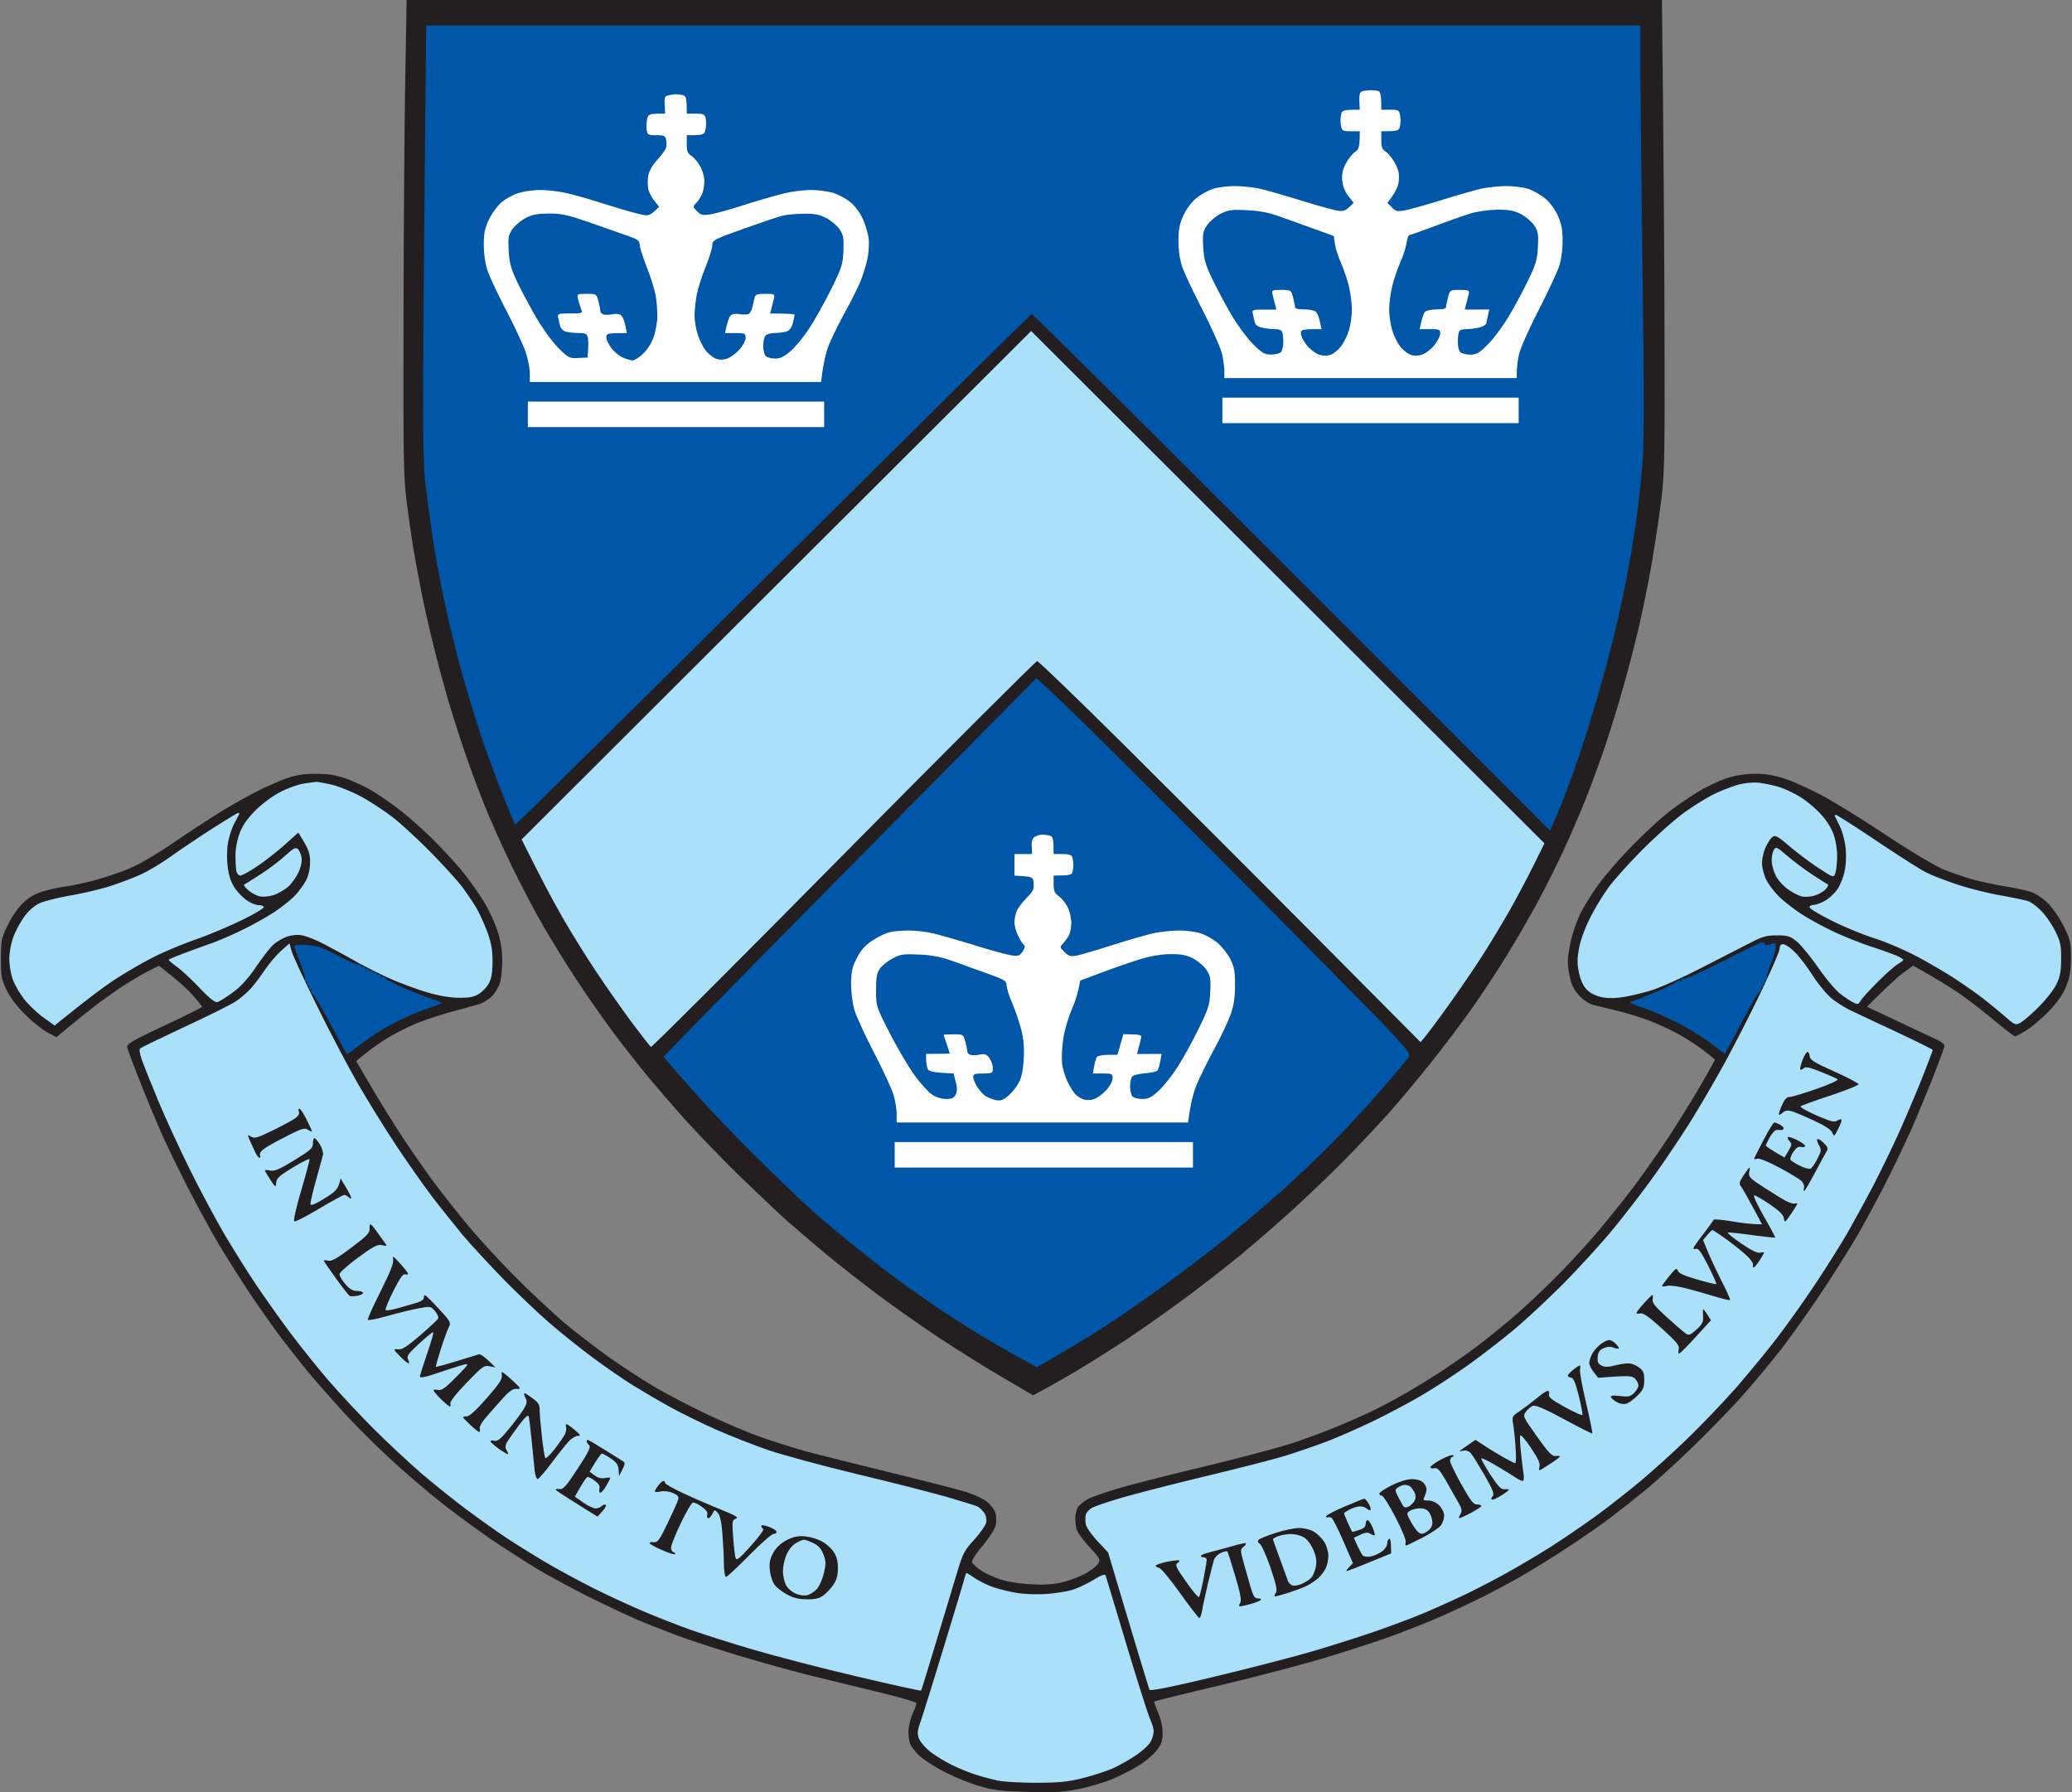
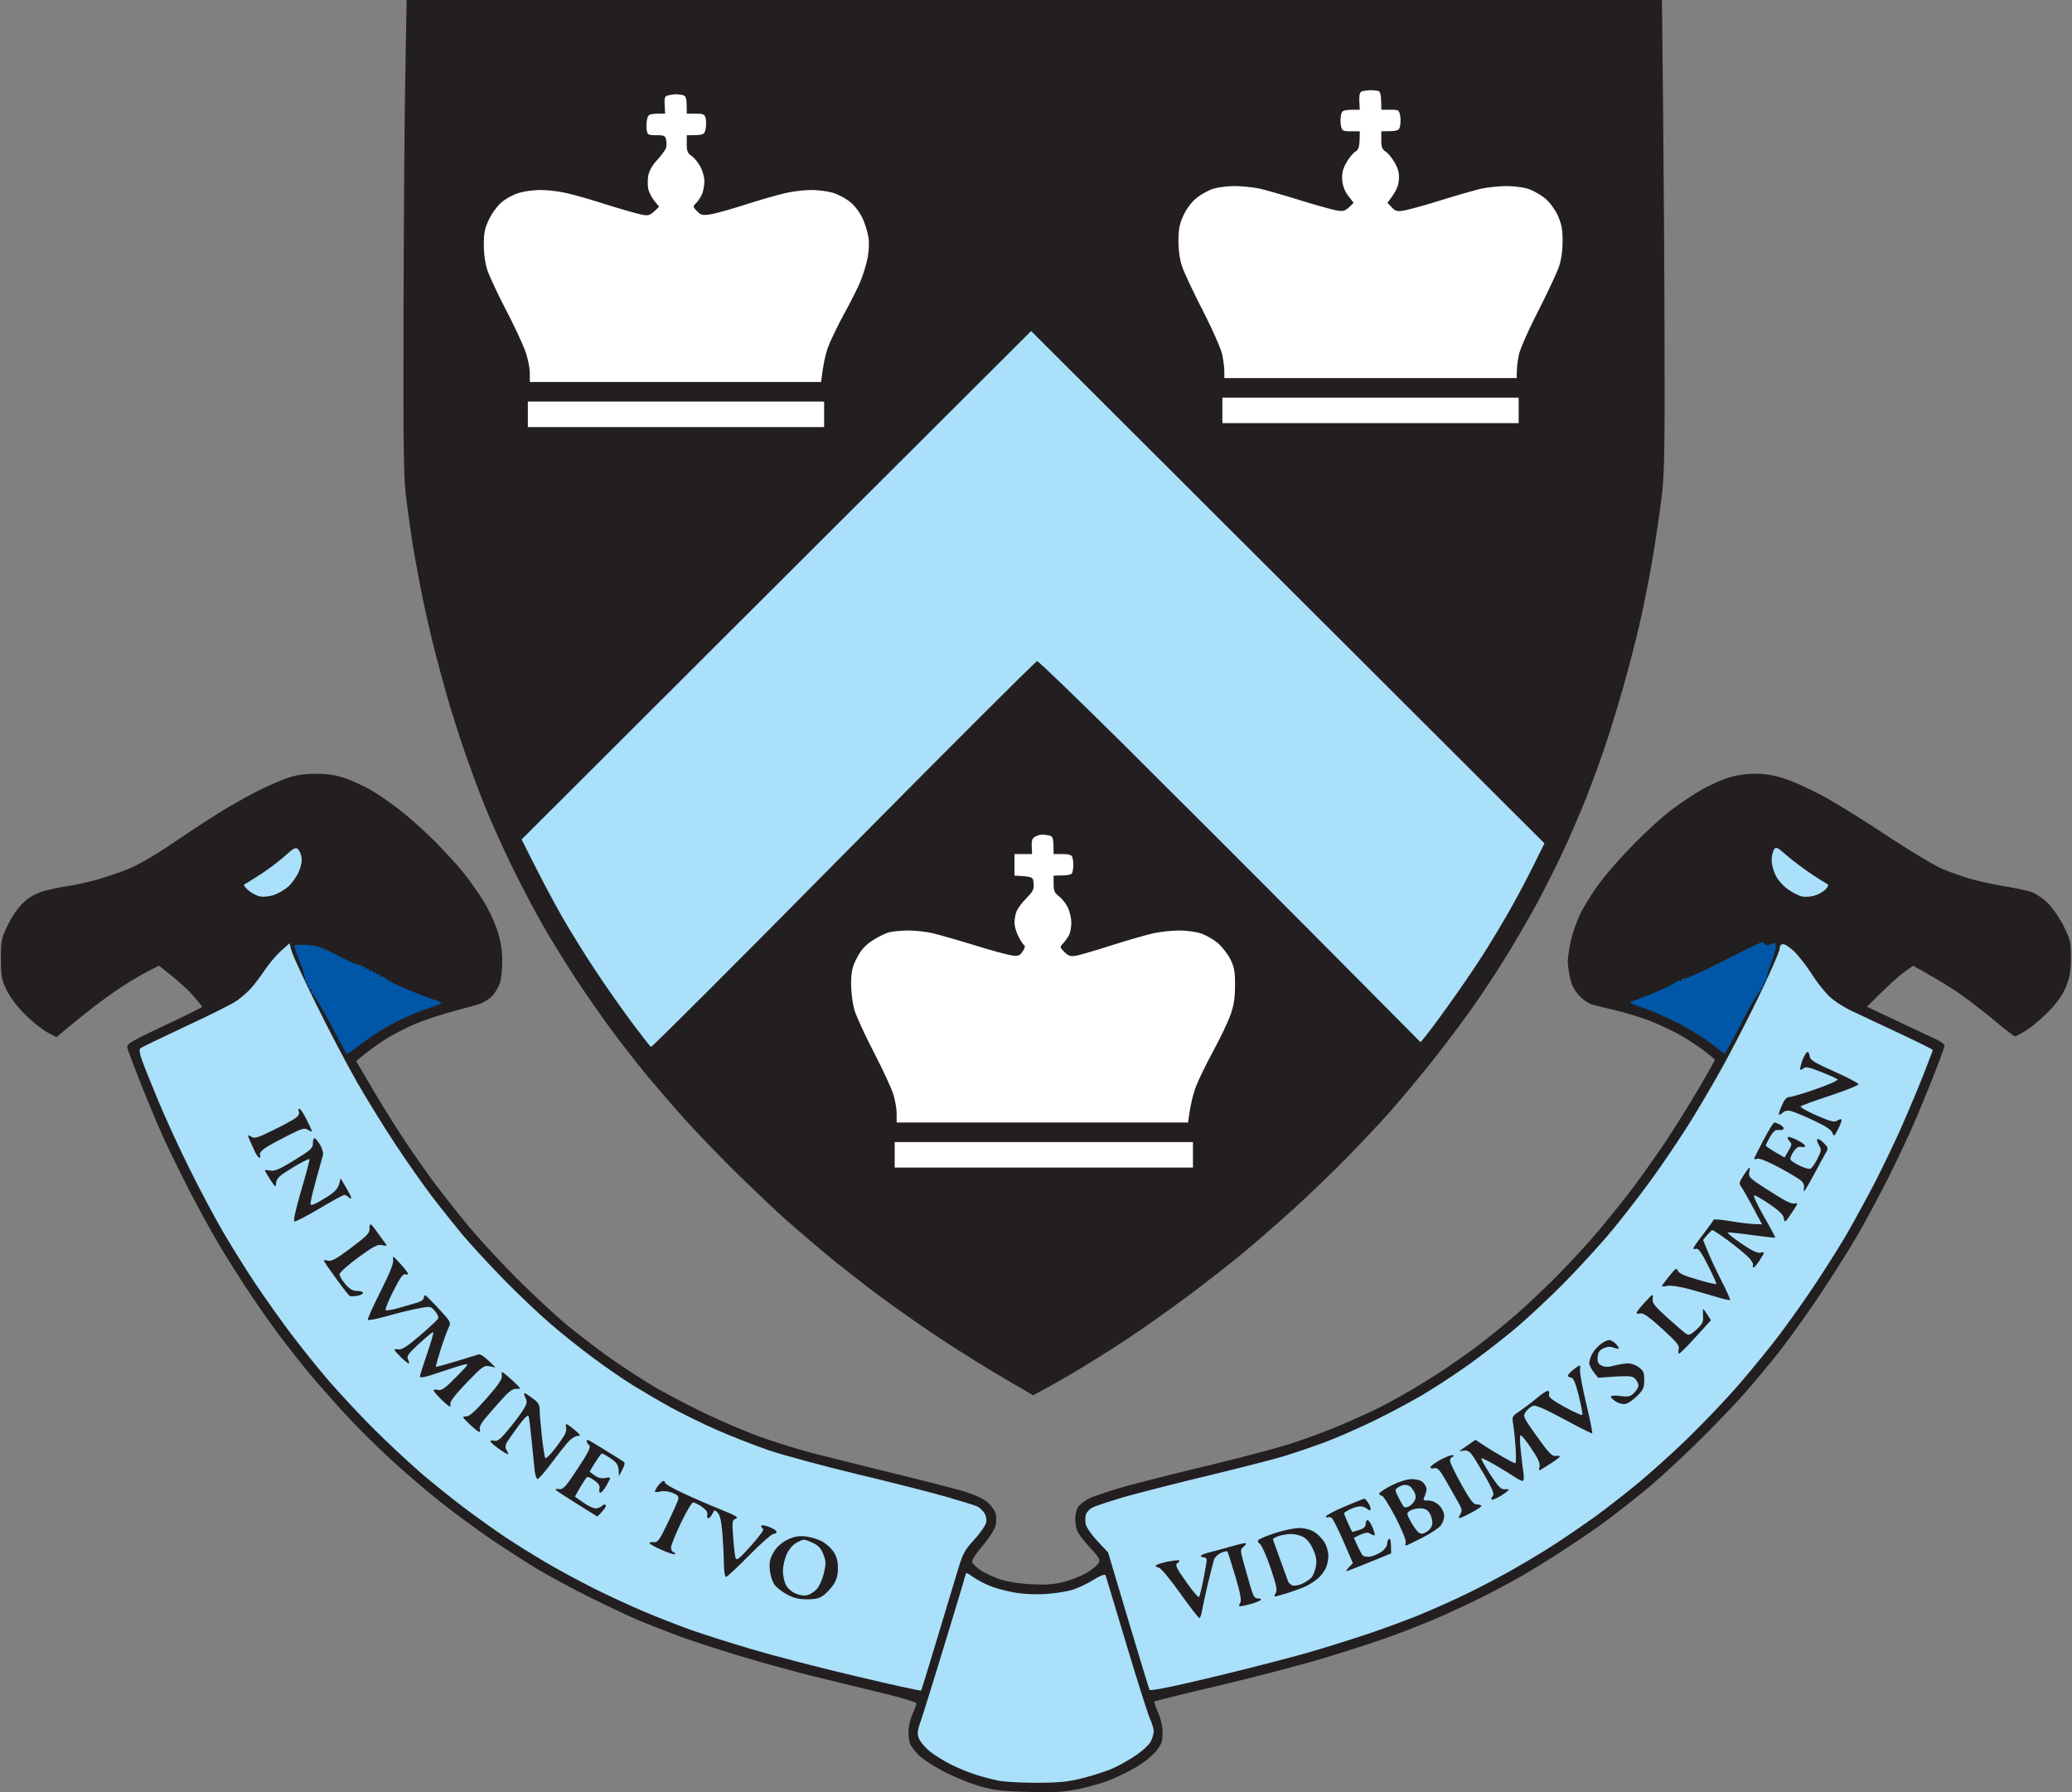
<svg xmlns="http://www.w3.org/2000/svg" width="200" height="173">
  <rect width="100%" height="100%" fill="#808080" stroke="none" />
  <path fill="#231f20" d="M39.12 7.42c-.08 4.08-.15 14.4-.17 22.93-.03 13.94 0 15.77.31 18.15.19 1.45.47 3.41.62 4.35.16.93.5 2.8.77 4.15.26 1.36.78 3.65 1.14 5.11.36 1.46.99 3.8 1.39 5.2.41 1.4 1.14 3.7 1.62 5.1.48 1.41 1.34 3.75 1.92 5.2.58 1.46 1.8 4.18 2.71 6.05.92 1.88 2.28 4.47 3.04 5.77.75 1.3 2.17 3.6 3.16 5.11.99 1.5 2.53 3.72 3.42 4.91.89 1.2 2.35 3.07 3.24 4.16.9 1.09 2.62 3.09 3.83 4.44 1.22 1.36 3.56 3.78 5.21 5.4 1.66 1.61 3.73 3.57 4.62 4.36.88.78 2.59 2.24 3.78 3.23 1.2 1 3.46 2.77 5.02 3.94 1.57 1.17 4.29 3.08 6.06 4.25 1.78 1.17 4.5 2.87 6.07 3.78l2.84 1.66c1.46-.77 2.91-1.6 4.16-2.34 1.25-.74 3.47-2.14 4.93-3.1 1.46-.97 4.01-2.77 5.68-4.01 1.67-1.24 4.09-3.13 5.4-4.21 1.3-1.08 3.56-3.04 5.02-4.37 1.45-1.32 3.76-3.54 5.12-4.93 1.36-1.39 3.22-3.37 4.14-4.41.92-1.04 2.63-3.08 3.8-4.54s2.94-3.8 3.94-5.2c1-1.4 2.58-3.79 3.5-5.29.93-1.51 2.28-3.85 3.01-5.2s1.84-3.57 2.47-4.92c.63-1.35 1.62-3.65 2.2-5.1.58-1.46 1.43-3.8 1.9-5.2.47-1.41 1.24-3.92 1.71-5.58.47-1.66 1.17-4.34 1.54-5.96.37-1.61.93-4.37 1.23-6.14.3-1.77.7-4.45.89-5.96.3-2.41.34-4.2.31-15.03-.01-6.76-.08-16.99-.14-22.73L160.42 0H39.25l-.13 7.42z" />
-   <path fill="#0057a8" d="M41 16.59c-.08 7.77-.15 17.24-.16 21.04-.02 4.57.06 7.63.22 9.07.14 1.2.46 3.58.72 5.29.26 1.72.81 4.66 1.22 6.53.41 1.87 1.13 4.8 1.61 6.52.48 1.72 1.32 4.48 1.88 6.15.56 1.66 1.5 4.21 2.09 5.67.58 1.45 1.1 2.69 1.14 2.74.04.05 11.24-11.01 24.89-24.58C88.27 41.45 99.5 30.32 99.58 30.3c.07-.03 11.36 11.18 25.09 24.91l24.95 24.96c.62-1.4.96-2.23 1.17-2.75.21-.52.72-1.88 1.13-3.02.41-1.14 1.18-3.48 1.7-5.2.53-1.72 1.33-4.57 1.79-6.33.46-1.77 1.13-4.71 1.49-6.53.36-1.82.82-4.54 1.03-6.05.21-1.5.48-3.97.6-5.48.17-2.07.17-6.76.01-19.19-.11-9.05-.21-17.96-.21-19.81V2.46H41.14L41 16.59z" />
  <path fill="#fff" d="M131.45 8.82c-.19.07-.26.35-.24.93l.04.84c-1.63 0-1.71.04-1.81.52-.06.28-.06.75 0 1.04.1.47.18.52.96.52h.85c0 1.52-.09 1.76-.43 1.97-.23.15-.63.64-.88 1.09-.34.62-.43 1.02-.38 1.68.05.56.26 1.08.59 1.51l.51.65c-.77.81-.95.86-1.59.75-.41-.07-1.99-.5-3.5-.97s-3.26-.97-3.88-1.12c-.63-.14-1.74-.26-2.47-.27-.73 0-1.71.12-2.17.28-.47.16-1.2.57-1.61.92-.45.36-.95 1.06-1.22 1.65-.36.79-.47 1.35-.47 2.45 0 .88.13 1.81.35 2.45.19.58 1.09 2.49 2 4.26.9 1.77 1.74 3.66 1.86 4.2.12.55.22 1.29.22 1.66v.66h28.22c0-1.03.1-1.77.23-2.32.12-.54.96-2.43 1.87-4.2.9-1.77 1.79-3.68 1.99-4.26.21-.64.34-1.57.34-2.45 0-1.1-.11-1.66-.46-2.45-.27-.59-.78-1.29-1.22-1.65-.42-.35-1.14-.76-1.61-.92-.47-.16-1.45-.28-2.18-.28-.73.01-1.84.13-2.46.27-.63.15-2.37.65-3.88 1.12-1.52.47-3.09.9-3.51.97-.64.11-.82.06-1.17-.31l-.42-.44c.85-1.08 1.05-1.6 1.1-2.16.06-.66-.04-1.06-.38-1.68-.25-.45-.65-.94-.88-1.09-.34-.21-.43-.45-.43-1.12v-.85c1.63 0 1.72-.05 1.81-.52.06-.29.06-.76 0-1.04-.09-.48-.18-.52-.95-.52h-.86c0-1.44-.08-1.73-.28-1.8-.16-.05-.52-.09-.81-.08-.28.01-.64.06-.79.11zm-66.96.39c-.32.07-.37.22-.33.92l.04.84c-1.52-.01-1.62.04-1.73.51-.07.29-.09.76-.05 1.05.07.47.15.52.93.52.76 0 .87.05.95.47.05.26.04.62-.03.8-.07.18-.45.69-.85 1.14-.46.5-.77 1.06-.85 1.51-.06.39-.06.96.01 1.28.07.31.33.82.58 1.13l.46.57c-.94.93-.96.94-2.03.68-.59-.14-2.14-.6-3.45-1.01-1.3-.42-2.92-.87-3.59-1.01-.68-.15-1.75-.27-2.37-.27-.63 0-1.56.12-2.09.28-.52.15-1.27.56-1.67.9-.4.34-.95 1.08-1.22 1.66-.4.83-.5 1.32-.5 2.45 0 .87.14 1.83.35 2.46.19.57 1.01 2.32 1.82 3.88s1.65 3.37 1.87 4.02c.22.65.4 1.56.4 2.03v.85h28.12c.19-1.69.43-2.69.65-3.31.22-.62.94-2.11 1.59-3.31.66-1.19 1.38-2.64 1.6-3.21.23-.57.51-1.51.63-2.08.12-.57.17-1.43.12-1.89-.05-.47-.3-1.32-.54-1.88-.27-.61-.75-1.28-1.21-1.66-.41-.35-1.18-.76-1.7-.92-.52-.15-1.46-.27-2.09-.27-.62 0-1.69.12-2.36.27-.68.14-2.43.64-3.89 1.1-1.45.47-3.03.91-3.5.98-.74.11-.91.07-1.28-.31-.42-.43-.42-.44-.06-.81.2-.21.46-.61.57-.9.11-.29.2-.84.2-1.23-.01-.39-.2-1.03-.43-1.43-.23-.4-.61-.84-.85-.99-.33-.22-.42-.45-.42-1.12v-.85c1.66 0 1.71-.03 1.82-.62.06-.34.06-.8 0-1.04-.1-.36-.25-.42-.97-.42h-.85c0-1.58-.06-1.72-.43-1.8a3.2 3.2 0 0 0-.71-.07c-.15.01-.45.06-.66.11z" />
-   <path fill="#0057a8" d="M117.8 20.64c-.46.24-1.05.74-1.29 1.1-.39.58-.44.84-.37 2.08.06 1.2.2 1.69.88 3.12.45.94 1.29 2.51 1.87 3.5.59.99 1.52 2.24 2.07 2.79.86.85 1.12.99 1.73.99.4 0 .82-.1.95-.23s.23-.56.23-.95c0-.39-.05-.84-.1-.99-.06-.18-.33-.29-.71-.28-.34 0-.9-.07-1.24-.15-.47-.1-.66-.27-.73-.61-.06-.26-.14-.62-.18-.81-.07-.28.08-.33 1.11-.32h1.18c-.21-.81-.32-1.24-.37-1.47-.1-.4-.04-.43.84-.43.94 0 .95.01 1.14.71.1.39.19.82.19.95 0 .15.3.23.9.22.5 0 1 .11 1.13.24.13.14.3.57.38.96l.15.71c-1.9-.01-1.99.03-1.99.42 0 .23.25.74.57 1.13.31.39.84.8 1.18.91.42.13.78.13 1.14 0 .28-.11.73-.47.99-.81.26-.34.6-1.04.76-1.56.16-.52.29-1.41.28-1.99 0-.57-.13-1.57-.28-2.22-.16-.65-.5-1.67-.77-2.27-.27-.6-.53-1.42-.59-1.84l-.1-.76c-2.69-.97-4.19-1.52-5.08-1.83-1.2-.44-2.03-.6-3.31-.66-1.51-.08-1.8-.03-2.56.35zm24.15-.04c-.62.19-2.18.74-3.46 1.22-1.27.48-2.38.87-2.46.87-.08-.01-.2.36-.27.8-.07.44-.35 1.29-.62 1.89-.26.6-.61 1.62-.76 2.27-.16.65-.29 1.65-.29 2.22 0 .58.13 1.47.29 1.99.15.52.5 1.22.76 1.56.25.34.7.7.99.81.35.13.71.13 1.13 0 .34-.11.88-.52 1.19-.91.31-.39.57-.9.57-1.13 0-.39-.09-.43-1-.42h-.99c.22-1.1.39-1.53.52-1.67.13-.13.63-.24 1.13-.24.6.01.9-.07.9-.22 0-.13.09-.56.19-.95.19-.7.2-.71 1.14-.71.88 0 .94.03.85.43-.06.23-.16.66-.24.95l-.14.52 2.37-.01c-.17.81-.26 1.17-.29 1.33-.04.15-.35.35-.7.42-.34.08-.9.15-1.24.15-.38-.01-.65.1-.71.28-.05.15-.09.6-.09.99-.01.39.1.82.23.95.14.13.57.24.97.24.61-.01.86-.15 1.71-1 .55-.55 1.48-1.8 2.06-2.79.58-.99 1.43-2.56 1.87-3.5.69-1.43.83-1.92.89-3.12.06-1.24.02-1.5-.37-2.08-.25-.36-.83-.85-1.3-1.09-.67-.33-1.15-.42-2.27-.41-.78.01-1.93.17-2.56.36zm-91.19.43c-.47.24-1.05.73-1.3 1.09-.39.59-.43.83-.36 2.08.06 1.16.22 1.72.83 3.03.42.88 1.26 2.45 1.87 3.49.61 1.04 1.56 2.34 2.12 2.89.95.94 1.05.99 1.9.94l.9-.04c.09-1.18.07-1.71.02-1.94-.09-.36-.24-.43-.92-.43-.44 0-1-.07-1.24-.14-.26-.08-.48-.34-.54-.61-.05-.26-.13-.63-.18-.81-.06-.29.08-.33 1.16-.33 1.2 0 1.23-.01 1.07-.42-.09-.24-.22-.66-.29-.95-.12-.51-.11-.52.83-.52.93 0 .95.01 1.13.71.11.39.19.82.19.95s.13.27.29.33c.15.05.56.04.9-.02.4-.08.69-.03.85.14.13.14.3.57.38.97l.14.71c-1.9-.01-1.99.03-1.98.42 0 .23.24.72.52 1.07.28.36.79.76 1.13.9.34.14.74.25.9.25.16 0 .59-.28.96-.62.4-.35.83-1.02 1.04-1.6.2-.55.37-1.48.37-2.08 0-.6-.08-1.51-.17-2.03-.1-.52-.48-1.74-.86-2.7-.37-.96-.68-1.94-.68-2.17.01-.36-.2-.5-1.18-.84-.65-.23-2.29-.81-3.65-1.28-2.07-.72-2.68-.86-3.88-.86-1.1 0-1.61.09-2.27.42zm24.81-.22c-.37.08-2.05.65-3.74 1.25-2.96 1.06-3.07 1.12-3.08 1.62 0 .29-.29 1.22-.64 2.08-.36.86-.74 2.07-.86 2.7-.11.62-.21 1.51-.21 1.98s.13 1.28.29 1.8c.16.52.5 1.22.76 1.56.26.33.7.7.99.81.35.13.71.13 1.09.01.31-.1.85-.49 1.18-.86.35-.38.62-.88.62-1.15 0-.44-.06-.47-.99-.46h-1c.23-1.11.4-1.54.53-1.68.15-.17.45-.22.89-.15.37.06.76.05.88-.03.11-.07.25-.3.31-.51.06-.21.15-.61.21-.9.11-.48.18-.52 1.06-.52.89 0 .94.03.85.43-.05.23-.16.66-.24.95l-.13.52c1.83-.01 2.36.06 2.36.13 0 .08-.08.44-.18.81-.11.43-.32.71-.61.8-.24.07-.74.14-1.11.14-.37 0-.77.11-.9.24s-.23.58-.23.99c0 .42.11.87.24 1s.54.24.9.24c.5 0 .87-.18 1.49-.71.46-.4 1.26-1.36 1.77-2.14.52-.78 1.47-2.47 2.11-3.75 1.07-2.16 1.17-2.46 1.23-3.78.05-1.26.01-1.53-.38-2.11-.25-.36-.83-.85-1.3-1.09-.66-.33-1.14-.42-2.17-.4-.73.01-1.63.09-1.99.18z" />
  <path fill="#aae0fa" d="M74.94 56.48 50.35 81.02c1.89 3.81 3.1 6.06 3.91 7.47.8 1.4 2.25 3.74 3.22 5.19.96 1.46 2.53 3.69 3.48 4.97.95 1.27 1.79 2.35 1.87 2.4.08.05 8.45-8.31 18.59-18.58 10.15-10.26 18.56-18.66 18.69-18.66.13 0 3.88 3.62 8.35 8.05 4.46 4.43 12.74 12.7 18.39 18.39l10.27 10.34c.58-.66 1.64-2.09 2.72-3.6 1.08-1.5 2.56-3.67 3.29-4.82.73-1.14 1.88-3.06 2.56-4.25.68-1.2 1.72-3.15 2.31-4.35l1.08-2.17-49.55-49.45-24.59 24.53z" />
  <path fill="#fff" d="M117.99 39.61v1.23h28.6v-2.46h-28.6v1.23zm-67.04.38v1.23h28.6v-2.46h-28.6v1.23z" />
-   <path fill="#0057a8" d="M83.97 81.72C75.13 90.67 67.03 98.89 65.98 100l-1.93 2c3.1 3.67 6.05 6.78 8.56 9.28 2.51 2.5 5.46 5.32 6.56 6.25a143.344 143.344 0 0 0 8.24 6.53c.93.67 2.51 1.77 3.5 2.43.99.66 2.74 1.77 3.88 2.46 1.15.69 2.81 1.65 3.69 2.13l1.61.88c3.38-1.93 5.68-3.36 7.3-4.43 1.61-1.07 4.34-2.98 6.06-4.26 1.72-1.28 4.02-3.05 5.11-3.94 1.09-.88 3.27-2.73 4.83-4.1 1.56-1.37 4.07-3.76 5.57-5.31 1.5-1.54 3.63-3.86 4.73-5.15 1.11-1.29 2.12-2.5 2.25-2.69.21-.32.06-.56-1.36-2.11-.87-.96-7.89-8.09-15.59-15.83-7.71-7.75-15.12-15.12-16.48-16.39l-2.47-2.3-16.07 16.27z" />
  <path fill="#231f20" d="M27.65 75.13c-.68.24-1.91.78-2.74 1.2-.84.42-2.33 1.25-3.32 1.85-.99.6-3.12 1.98-4.73 3.08-1.89 1.28-3.52 2.23-4.55 2.64-.88.36-2.38.85-3.31 1.1-.94.24-2.13.49-2.66.56-.52.07-1.45.26-2.07.44-.76.21-1.39.55-1.96 1.07-.52.47-1.09 1.28-1.53 2.16-.65 1.34-.69 1.51-.69 3.31 0 1.72.06 2.01.56 3.04.34.7 1.02 1.6 1.8 2.36.68.67 1.64 1.44 2.12 1.7l.88.47c1.13-.96 2.23-1.85 3.17-2.59.93-.74 2.38-1.79 3.22-2.33.83-.54 1.96-1.21 2.51-1.48l.99-.5c1.81 1.39 2.75 2.27 3.26 2.84.5.57.91 1.08.91 1.13 0 .05-1.65.87-3.65 1.81-3.06 1.44-3.63 1.77-3.58 2.08.03.2.6 1.73 1.26 3.39.66 1.67 1.64 4.01 2.17 5.2.54 1.2 1.73 3.62 2.64 5.39.92 1.77 2.21 4.11 2.86 5.2.66 1.09 1.89 3.05 2.75 4.35.86 1.3 2.26 3.3 3.12 4.44.87 1.14 2.14 2.76 2.84 3.59.7.84 2.16 2.49 3.25 3.69 1.09 1.2 3.09 3.19 4.44 4.43 1.34 1.25 3.55 3.14 4.91 4.22 1.35 1.07 3.57 2.7 4.92 3.62 1.36.92 3.36 2.2 4.45 2.86 1.1.66 3.4 1.9 5.12 2.76 1.72.85 3.89 1.87 4.83 2.26.93.38 2.6 1.03 3.69 1.44 1.09.41 3.82 1.3 6.06 1.97 2.24.67 5.44 1.55 7.1 1.95 1.67.41 4.55 1.11 6.4 1.56 1.85.45 3.37.9 3.37 1.01 0 .1-.17.57-.38 1.04-.21.47-.38 1.21-.39 1.65 0 .44.07 1 .16 1.23.1.23.47.72.84 1.09.37.36 1.43 1.06 2.35 1.54.92.49 2.44 1.12 3.37 1.4 1.47.44 2.14.53 4.83.6 2.6.07 3.43.02 4.93-.29.99-.2 2.44-.63 3.22-.96.78-.33 1.93-.91 2.55-1.31.63-.39 1.4-1.04 1.71-1.45.46-.59.57-.91.57-1.69 0-.58-.17-1.36-.43-1.95-.23-.55-.41-1.03-.38-1.07.03-.04 2.82-.73 6.2-1.53 3.39-.8 7.95-2 10.14-2.65 2.18-.66 5.08-1.6 6.44-2.09 1.35-.49 3.44-1.31 4.64-1.83 1.19-.52 3.07-1.4 4.16-1.94 1.1-.55 2.84-1.48 3.89-2.08 1.04-.6 3-1.81 4.35-2.7 1.36-.89 3.15-2.12 3.98-2.75.83-.62 2.41-1.86 3.5-2.75 1.1-.89 3.3-2.9 4.9-4.47 1.6-1.56 3.7-3.73 4.66-4.82.96-1.09 2.49-2.92 3.4-4.07.91-1.14 2.7-3.65 3.99-5.57 1.29-1.93 3-4.65 3.8-6.05.8-1.41 2.08-3.79 2.83-5.3.76-1.51 1.82-3.76 2.37-5.01.54-1.25 1.45-3.44 2.01-4.87.56-1.43 1.02-2.7 1.03-2.83 0-.13-.4-.42-.9-.65-.5-.23-2.19-1.02-3.75-1.76l-2.84-1.34c2.05-2.06 3.05-2.95 3.55-3.31l.9-.65c1.98 1.09 3.28 1.89 4.17 2.48.88.59 2.48 1.81 3.55 2.7 1.06.9 2.02 1.63 2.13 1.63.1 0 .63-.29 1.18-.64.55-.36 1.51-1.19 2.14-1.85.77-.8 1.3-1.57 1.6-2.33.36-.88.46-1.5.47-2.75 0-1.49-.05-1.73-.69-3.03-.38-.77-1.06-1.77-1.51-2.22-.45-.45-1.17-.94-1.58-1.09-.42-.14-1.57-.4-2.56-.56-.99-.16-2.44-.47-3.22-.69-.78-.22-2.06-.66-2.84-.99-.78-.33-3.21-1.79-5.4-3.24-2.19-1.45-4.96-3.17-6.15-3.81-1.2-.64-2.84-1.39-3.65-1.65-1.02-.34-1.88-.49-2.84-.49-.84 0-1.85.14-2.6.37-.68.21-1.94.78-2.79 1.28-.86.5-2.22 1.43-3.03 2.07-.81.64-2.38 2.09-3.48 3.22-1.1 1.12-2.54 2.77-3.19 3.65-.65.88-1.48 2.2-1.83 2.93-.35.73-.77 1.92-.92 2.65-.16.73-.29 1.6-.29 1.94 0 .33.1 1.06.22 1.6.15.69.43 1.22.9 1.72.38.41.96.79 1.34.88.36.09 1.43.35 2.37.58.93.23 2.34.67 3.12.97.78.31 1.97.86 2.65 1.23.68.36 1.76 1.06 2.41 1.54.65.49 1.18.93 1.19.98 0 .05-.69 1.28-1.54 2.74-.85 1.45-2.31 3.79-3.25 5.2-.94 1.4-2.36 3.4-3.14 4.44-.79 1.04-2.26 2.87-3.26 4.07-1 1.19-2.84 3.19-4.08 4.44-1.24 1.25-3.1 3-4.14 3.89-1.04.9-2.66 2.2-3.6 2.91-.94.7-2.52 1.8-3.5 2.45-.99.64-2.49 1.56-3.32 2.03-.83.48-2.11 1.17-2.84 1.53-.73.37-2.35 1.09-3.6 1.62-1.25.52-3.34 1.3-4.64 1.72-1.3.42-5.01 1.4-8.24 2.18-3.23.77-6.91 1.71-8.19 2.08-1.27.37-2.66.84-3.08 1.05-.41.21-.88.57-1.04.8-.16.24-.28.75-.28 1.14 0 .39.08.92.19 1.18.1.26.66.98 1.23 1.61.94 1.02 1.02 1.17.8 1.53-.13.22-.66.64-1.18.94-.52.29-1.5.68-2.18.85-.92.23-1.71.29-3.12.22-1.2-.07-2.32-.25-3.03-.49-.63-.22-1.43-.59-1.79-.83-.35-.23-.72-.56-.83-.71-.14-.22.09-.62.98-1.7.76-.93 1.2-1.65 1.27-2.08.06-.37.03-.88-.07-1.14-.09-.26-.44-.7-.77-.99-.34-.3-1.25-.72-2.16-1-.85-.26-4.16-1.11-7.33-1.88-3.18-.78-6.76-1.68-7.96-2-1.2-.33-3.24-.97-4.54-1.44-1.31-.47-3.74-1.51-5.4-2.31-1.67-.81-3.93-2-5.02-2.66-1.09-.66-2.93-1.86-4.07-2.67-1.15-.82-2.98-2.22-4.08-3.12-1.09-.91-3.27-2.93-4.84-4.5-1.57-1.57-3.7-3.88-4.73-5.13-1.04-1.24-2.57-3.2-3.42-4.34-.84-1.15-2.17-3.06-2.95-4.26-.79-1.19-2.1-3.31-2.92-4.71l-1.49-2.53c1.32-1.12 2.34-1.82 3.12-2.29.78-.46 2.06-1.1 2.84-1.41.78-.31 2.23-.79 3.22-1.06.99-.27 2.14-.59 2.56-.7.41-.11 1.02-.47 1.35-.79.32-.33.68-.93.8-1.35.12-.42.21-1.37.21-2.13 0-.94-.14-1.83-.46-2.83-.26-.81-.86-2.11-1.35-2.89-.48-.78-1.35-2.01-1.94-2.74-.58-.73-1.83-2.09-2.77-3.04-.94-.94-2.4-2.25-3.23-2.9a31.67 31.67 0 0 0-2.75-1.93c-.67-.4-1.82-.94-2.55-1.2-1.02-.36-1.7-.47-2.94-.47-1.2 0-1.92.11-2.84.44z" />
-   <path fill="#aae0fa" d="M29.26 75.64c-.52.09-1.5.44-2.18.79-.7.35-1.72 1.1-2.38 1.75-.82.82-1.26 1.44-1.56 2.22-.25.67-.41 1.51-.41 2.18 0 .59.04 1.28.09 1.51.06.23.22.42.38.42s.9-.41 1.66-.92c.75-.51 1.95-1.45 2.65-2.08l1.28-1.15c1.03 1.62 1.14 1.99 1.14 2.83 0 .69-.14 1.3-.4 1.8-.22.41-.71 1.08-1.09 1.48-.38.39-1.25 1.09-1.92 1.53-.68.45-2 1.2-2.94 1.66-.94.47-2.3 1.06-3.03 1.33-.73.26-1.99.72-2.8 1.02-.8.3-1.47.58-1.47.63 0 .06.35.35.79.67.43.31 1.42 1.22 2.18 2.03.96 1 1.5 1.44 1.73 1.38.18-.05.84-.46 1.46-.91.8-.58 1.48-1.32 2.28-2.49.62-.92 1.39-1.9 1.7-2.17.31-.28.91-.62 1.33-.76.46-.15 1.02-.19 1.42-.11.36.07 1.13.36 1.7.64.57.28 1.98 1.04 3.13 1.68 1.14.65 2.87 1.52 3.83 1.93.96.42 2.5.98 3.41 1.25 1.02.31 2.17.51 2.98.52 1.01.02 1.48-.06 1.97-.35.35-.21.8-.67 1-1.04.25-.48.35-1.05.35-2.12 0-1.12-.12-1.8-.5-2.84-.28-.75-.76-1.8-1.06-2.32-.31-.52-.91-1.41-1.33-1.98-.43-.57-1.76-2.05-2.97-3.28-1.2-1.23-2.87-2.78-3.71-3.44-.83-.65-2.24-1.57-3.12-2.05-.89-.47-2.17-.99-2.84-1.15-.68-.15-1.36-.28-1.52-.27-.15.02-.71.1-1.23.18zm138.54.09c-.57.16-1.64.57-2.36.92-.73.36-2.05 1.18-2.94 1.83-.89.65-2.64 2.21-3.89 3.46-1.26 1.26-2.73 2.89-3.27 3.61-.55.73-1.38 2.09-1.85 3.03-.52 1.03-.95 2.21-1.08 2.98-.18 1-.18 1.5.01 2.36.15.71.42 1.27.76 1.61.31.32.86.59 1.41.71.61.13 1.31.12 2.18-.02.7-.11 1.96-.42 2.79-.69.84-.28 2.93-1.22 4.64-2.1 1.72-.88 3.8-1.95 4.63-2.37 1.28-.67 1.67-.78 2.68-.78 1.04 0 1.27.07 1.91.58.4.33 1.32 1.45 2.05 2.49.73 1.05 1.67 2.18 2.09 2.51.41.33.99.72 1.28.87.48.24.54.23.77-.16.14-.24.89-1.05 1.66-1.82.77-.77 1.64-1.53 1.92-1.7.29-.17.53-.35.53-.41 0-.05-.23-.2-.52-.34-.29-.14-1.38-.54-2.42-.88-1.05-.34-2.71-1-3.7-1.46-.99-.46-2.41-1.23-3.17-1.72-.75-.49-1.76-1.27-2.22-1.74-.47-.47-1.03-1.21-1.23-1.65-.21-.45-.38-1.15-.38-1.56 0-.42.16-1.1.35-1.52.19-.41.48-.86.66-.99.27-.2.51-.07 1.68.93.76.64 2.02 1.59 2.8 2.09 1.41.92 1.42.92 1.58.49.09-.24.17-.95.18-1.57.01-.69-.12-1.55-.34-2.18-.24-.67-.7-1.39-1.32-2.05-.53-.56-1.42-1.29-2-1.63-.57-.34-1.46-.75-1.98-.91-.53-.16-1.38-.34-1.9-.4-.56-.06-1.37.02-1.99.18zM20.45 80c-1.3.84-3.09 2.04-3.97 2.67-.89.64-2.17 1.4-2.84 1.71-.68.31-1.96.8-2.84 1.09-.89.3-2.64.72-3.89.94-1.25.22-2.63.56-3.07.76-.5.23-1.06.71-1.47 1.27-.36.49-.84 1.36-1.06 1.94-.22.57-.4 1.5-.41 2.08-.01.57.13 1.46.3 1.98.17.52.68 1.41 1.13 1.99.45.57 1.3 1.38 1.88 1.79l1.07.76c3.03-2.47 4.8-3.78 5.89-4.49 1.1-.72 2.85-1.72 3.89-2.23a39.57 39.57 0 0 1 3.88-1.6c1.09-.38 3.03-1.19 4.31-1.81 1.27-.61 2.28-1.21 2.22-1.31-.05-.1-.28-.19-.52-.18-.23 0-.72-.19-1.08-.43-.36-.24-.89-.77-1.18-1.19-.36-.51-.58-1.14-.7-1.98-.1-.75-.1-1.67.01-2.36.1-.63.39-1.52.65-1.99s.46-.87.46-.9c0-.02-.07-.04-.15-.04-.07.01-1.2.7-2.51 1.53zm156.67-1.2c.04.07.26.52.49.99.23.47.47 1.4.54 2.08.07.7.03 1.65-.1 2.22-.11.55-.42 1.31-.67 1.7-.26.39-.79.9-1.19 1.13-.39.23-.91.42-1.14.42-.24.01-.4.11-.37.25.03.13.99.7 2.13 1.27 1.14.58 2.97 1.33 4.06 1.68 1.1.35 2.88 1.11 3.98 1.68 1.09.57 2.71 1.51 3.6 2.08.88.57 2.12 1.43 2.74 1.9.63.48 1.63 1.3 2.24 1.82 1.07.93 1.12.95 1.61.68.28-.16 1.07-.84 1.75-1.52.68-.67 1.45-1.65 1.7-2.17.36-.75.46-1.25.46-2.46.01-1.3-.07-1.67-.55-2.65-.31-.62-.9-1.5-1.33-1.94-.42-.45-1.02-.9-1.33-.99-.31-.1-1.55-.36-2.75-.57-1.2-.22-3.07-.69-4.16-1.06-1.1-.37-2.44-.89-2.98-1.17-.54-.28-2.67-1.64-4.73-3.02-2.06-1.38-3.83-2.51-3.92-2.5-.09 0-.13.07-.08.15z" />
  <path fill="#fff" d="M99.92 80.75c-.27.14-.36.37-.33.94l.03.74h-1.7v2.08c1.78.1 1.8.11 1.85.76.05.56-.06.78-.7 1.42-.41.42-.84.99-.95 1.28-.11.28-.2.77-.2 1.08 0 .31.17.91.38 1.33.2.41.46.79.56.85.12.05.06.29-.14.59-.29.43-.42.48-1.09.39-.41-.06-2.03-.5-3.6-.99-1.56-.48-3.35-.99-3.97-1.14-.63-.15-1.69-.27-2.37-.27-.68 0-1.53.08-1.89.18-.37.1-1.09.46-1.61.8-.68.45-1.1.92-1.48 1.67-.45.86-.54 1.28-.56 2.45 0 .83.13 1.89.32 2.56.18.62 1.04 2.49 1.91 4.16.86 1.66 1.71 3.49 1.87 4.06.17.57.31 1.4.3 1.84v.81h28.13c.22-1.76.51-2.85.79-3.55.28-.7 1.04-2.25 1.69-3.45.65-1.19 1.38-2.73 1.62-3.4.32-.91.43-1.65.43-2.84.01-1.34-.07-1.76-.46-2.54-.26-.51-.81-1.21-1.23-1.56-.42-.35-1.14-.76-1.61-.91-.47-.16-1.41-.28-2.08-.28-.68 0-1.79.12-2.47.26-.67.15-2.46.66-3.97 1.14-1.51.49-3.07.94-3.45 1.02-.6.11-.78.06-1.19-.34-.47-.47-.47-.48-.12-.85.19-.21.45-.57.57-.81.11-.23.21-.76.21-1.18 0-.41-.15-1.07-.33-1.45-.18-.38-.57-.87-.86-1.09-.43-.32-.52-.53-.52-1.19v-.81c1.45 0 1.74-.08 1.8-.28.06-.15.1-.5.1-.76s-.04-.6-.1-.75c-.06-.2-.35-.29-.94-.29h-.86c0-1.57-.06-1.71-.42-1.79-.24-.05-.56-.09-.71-.09-.16 0-.45.09-.65.2z" />
  <path fill="#aae0fa" d="M27.54 82.58c-.51.47-1.57 1.28-2.35 1.78-.78.51-1.51.96-1.61 1-.1.04.07.29.38.56.31.27.82.54 1.13.6.32.06.91.01 1.33-.13.42-.14 1.05-.51 1.41-.82.35-.32.81-.97 1.01-1.43.23-.53.33-1.07.26-1.42-.06-.31-.22-.67-.37-.79-.2-.17-.45-.03-1.19.65zm143.67-.54c-.12.2-.21.67-.2 1.04.01.38.18 1.02.39 1.43.21.42.74 1.02 1.19 1.33.44.32 1.06.63 1.37.69.31.06.86.02 1.23-.1.36-.11.83-.38 1.04-.61.21-.23.29-.44.19-.48-.1-.03-.79-.46-1.51-.94-.73-.48-1.81-1.29-2.4-1.8-1.02-.88-1.09-.91-1.3-.56z" />
  <path fill="#0057a8" d="M166.33 92.76c-1.95.99-3.65 1.76-3.78 1.7-.13-.06-.24-.01-.23.12 0 .13-.07.18-.15.1-.08-.08-.26-.02-.41.12-.15.15-1.11.62-2.13 1.04-1.03.43-1.95.78-2.05.78-.11 0-.19.06-.19.14 0 .08.53.3 1.18.5.65.21 2.08.82 3.17 1.37 1.1.54 2.61 1.46 3.36 2.04l1.38 1.05c.54-.95 1.27-2.31 1.96-3.64s1.34-2.41 1.45-2.41c.1 0 .14-.09.09-.19-.05-.1-.01-.19.1-.19.1 0 .14-.08.09-.19-.05-.1-.01-.19.1-.19.1 0 .14-.08.09-.19-.05-.1-.01-.18.09-.18.11 0 .15-.09.1-.19-.05-.11.12-.7.38-1.33.26-.62.47-1.34.47-1.6 0-.43-.04-.46-.47-.29-.32.13-.51.13-.57 0-.05-.1-.18-.19-.29-.19-.1 0-1.79.82-3.74 1.82z" />
  <path fill="#aae0fa" d="M27.1 91.8c-.45.41-1.17 1.26-1.58 1.88-.42.63-1.03 1.42-1.35 1.77-.33.35-.93.87-1.35 1.16-.41.29-2.63 1.4-4.92 2.46-2.29 1.07-4.25 2.02-4.36 2.11-.12.12-.07.51.17 1.16.19.54.9 2.31 1.57 3.92.67 1.61 2.02 4.55 3 6.52.97 1.98 2.47 4.78 3.32 6.24.86 1.46 2.24 3.67 3.08 4.92.83 1.24 2.34 3.37 3.35 4.72 1.02 1.35 2.69 3.44 3.72 4.63 1.03 1.19 2.98 3.28 4.33 4.63 1.36 1.36 3.45 3.3 4.64 4.33 1.2 1.02 3.12 2.56 4.26 3.41 1.15.86 2.85 2.07 3.79 2.7.94.62 2.66 1.7 3.83 2.39 1.18.7 3.31 1.85 4.74 2.57 1.43.71 3.63 1.73 4.88 2.25 1.25.53 3.25 1.31 4.45 1.74 1.19.42 3.88 1.28 5.96 1.89 2.09.62 6.59 1.79 10.01 2.59 3.41.81 6.24 1.43 6.27 1.38.04-.05.72-2.27 1.52-4.92s1.7-5.65 2.01-6.66c.49-1.64.67-1.98 1.59-2.98.58-.62 1.09-1.37 1.16-1.65.06-.33-.01-.68-.19-.95-.17-.23-.45-.5-.63-.6-.19-.09-1.53-.51-2.99-.93-1.46-.42-5.33-1.41-8.61-2.19-3.29-.79-7.12-1.83-8.53-2.3-1.4-.48-3.7-1.38-5.11-2-1.41-.63-3.39-1.6-4.4-2.16-1.02-.56-2.64-1.51-3.6-2.1-.97-.6-2.74-1.82-3.93-2.71-1.2-.89-3.08-2.39-4.17-3.34-1.09-.94-3.1-2.85-4.46-4.24-1.35-1.39-3.11-3.29-3.9-4.23-.78-.94-2.14-2.64-3.01-3.78-.87-1.15-2.45-3.4-3.51-5.01-1.07-1.61-2.72-4.29-3.68-5.96-.95-1.66-2.72-5.02-3.92-7.47-1.21-2.44-2.29-4.78-2.4-5.19l-.21-.75-.84.75z" />
  <path fill="#0057a8" d="M28.41 91.32c0 .11.25.83.57 1.61.31.78.52 1.5.47 1.61-.05.1-.01.18.1.18.1 0 .14.09.09.19-.05.11-.01.19.09.19.11 0 .15.09.1.19-.05.11 0 .19.13.19.12 0 .16.06.09.14-.07.08 0 .23.15.33.15.11.93 1.43 1.72 2.93.8 1.51 1.49 2.79 1.53 2.84.04.05.39-.17.78-.49.39-.31 1.27-.95 1.94-1.4.68-.46 1.92-1.15 2.75-1.53.83-.39 2.01-.86 2.61-1.05.6-.19 1.09-.39 1.09-.45 0-.05-.36-.2-.81-.34-.44-.14-1.62-.59-2.61-1.01-.99-.41-1.88-.87-1.98-1.02-.11-.15-.26-.21-.34-.13-.08.08-.15.03-.14-.1 0-.13-.08-.19-.19-.14-.1.05-.19.01-.19-.09 0-.11-.08-.15-.19-.1-.1.06-.19.01-.19-.09 0-.1-.08-.15-.18-.1-.11.06-.19.01-.19-.09 0-.1-.09-.15-.19-.09-.11.05-.19.01-.19-.1 0-.1-.09-.15-.19-.09-.11.05-.19.01-.19-.1 0-.1-.09-.14-.19-.09-.11.05-1.02-.34-2.04-.88-1.53-.8-2.05-.98-3.03-1.04-.7-.04-1.18.01-1.18.12z" />
  <path fill="#aae0fa" d="M171.78 91.56c0 .23-.84 2.17-1.86 4.3-1.03 2.13-2.62 5.24-3.54 6.9-.91 1.66-2.41 4.22-3.32 5.67-.92 1.46-2.5 3.81-3.53 5.23-1.02 1.43-2.8 3.72-3.94 5.11-1.15 1.38-3.32 3.75-4.83 5.27-1.51 1.51-3.67 3.51-4.8 4.44-1.13.93-3.04 2.41-4.26 3.28a74.57 74.57 0 0 1-4.39 2.87c-1.2.71-3.41 1.88-4.92 2.61-1.51.72-3.6 1.63-4.64 2.01a90.3 90.3 0 0 1-3.7 1.26c-.99.31-4.44 1.19-7.67 1.97-3.23.78-6.89 1.72-8.14 2.09-1.25.37-2.51.79-2.79.94-.29.14-.58.46-.64.69-.06.23-.06.66 0 .94.06.29.57 1.01 1.13 1.61l1.02 1.09c3.01 10.11 3.94 13.14 4 13.25.08.14 2.09-.26 6.18-1.24 3.33-.8 7.55-1.89 9.38-2.42 1.82-.53 4.46-1.37 5.87-1.85 1.4-.48 3.45-1.24 4.54-1.68 1.1-.45 2.97-1.28 4.17-1.85 1.2-.56 3.24-1.62 4.54-2.35 1.31-.73 3.27-1.9 4.36-2.61 1.09-.7 2.88-1.93 3.98-2.72 1.09-.79 3.01-2.29 4.26-3.33s3.37-2.95 4.71-4.26a104.2 104.2 0 0 0 4.53-4.73c1.14-1.3 2.93-3.47 3.97-4.82s2.77-3.78 3.83-5.39c1.07-1.61 2.46-3.82 3.08-4.91.63-1.1 1.74-3.14 2.48-4.54.73-1.41 1.9-3.83 2.6-5.39.69-1.56 1.68-3.9 2.19-5.2.51-1.3.93-2.41.93-2.46 0-.05-1.51-.8-3.36-1.67-1.86-.87-3.88-1.82-4.51-2.12-.62-.29-1.51-.86-1.97-1.25-.46-.4-1.28-1.41-1.81-2.24-.54-.83-1.31-1.83-1.72-2.22-.41-.4-.9-.72-1.08-.71-.21 0-.33.15-.33.43z" />
-   <path fill="#0057a8" d="M86.19 92.49c-.47.24-1.02.68-1.24.97-.31.44-.39.82-.39 2.1 0 1.56.01 1.58 1.29 4.1.71 1.39 1.78 3.21 2.37 4.04.59.83 1.38 1.7 1.74 1.94.41.27.94.44 1.38.43.54 0 .75-.1.91-.43.15-.3.15-.65 0-1.23l-.2-.8c-1.91-.08-2.35-.19-2.47-.38-.1-.15-.18-.56-.18-.9l-.01-.61c1.77 0 2.28-.02 2.28-.05 0-.02-.13-.43-.29-.9-.16-.46-.29-.87-.29-.89.01-.03.43-.05.96-.05.93 0 .94.01 1.13.71.1.39.19.81.19.94 0 .13.13.28.29.33.15.06.56.05.89-.02.51-.1.68-.04.95.33.19.25.34.69.33.97 0 .5-.04.52-.94.52-.78 0-.95.06-.95.33 0 .18.17.61.38.95.21.34.57.74.8.89.24.15.68.33 1 .4.45.09.7.01 1.21-.42.35-.3.81-.88 1.03-1.3.27-.53.4-1.23.46-2.36.05-1.19-.03-1.95-.3-2.93-.2-.73-.59-1.84-.86-2.46-.27-.62-.49-1.35-.5-1.61 0-.42-.19-.54-1.75-1.1-.97-.34-2.48-.89-3.36-1.21-1.21-.43-2.04-.6-3.32-.66-1.51-.07-1.8-.03-2.54.36zm23.94.07c-.83.25-2.49.82-3.69 1.27l-2.18.82c-.18 1.16-.5 2.09-.82 2.82-.32.72-.68 1.96-.8 2.74-.12.78-.18 1.84-.13 2.36.05.52.29 1.33.52 1.8.23.47.56 1.01.73 1.2.17.19.53.43.79.53.29.1.69.1 1.04-.01.31-.11.84-.49 1.18-.86.35-.38.62-.88.62-1.15 0-.44-.07-.47-.95-.47h-.95c.17-1.1.3-1.5.41-1.61.1-.1.58-.19 1.07-.19h.89l.57-1.99c1.73.01 1.79.04 1.7.43-.06.24-.16.67-.24.95l-.14.53 2.37-.01c-.17 1.1-.3 1.5-.41 1.61-.1.1-.62.22-1.16.26-.54.04-1.1.16-1.23.28-.14.12-.24.55-.24.97 0 .42.11.86.24 1 .14.13.56.23.95.23.58 0 .89-.16 1.58-.8.48-.45 1.31-1.49 1.84-2.32.53-.83 1.44-2.49 2.02-3.68.95-1.94 1.06-2.31 1.11-3.59.06-1.24.01-1.51-.38-2.09-.24-.36-.82-.85-1.29-1.09-.65-.33-1.16-.42-2.18-.41-.83 0-1.89.18-2.84.47z" />
  <path fill="#231f20" d="M173.98 102.33c-.16.45-.26.85-.21.9.05.05.19 0 .33-.13.18-.17.56-.09 1.66.35.78.31 1.5.63 1.61.72.11.09-.75.48-2.04.93-1.22.43-2.39.78-2.6.78-.27 0-.49.24-.73.8-.2.45-.33.85-.29.9.03.05.2-.03.37-.19.2-.19.47-.24.81-.15.27.07 1.25.47 2.16.9 1.12.52 1.71.9 1.82 1.19.15.4.18.38.57-.38.22-.44.36-.84.31-.9-.06-.05-.25 0-.43.12-.26.17-.67.06-2-.52-.91-.4-1.59-.79-1.51-.87.08-.08 1.37-.55 2.87-1.04 1.49-.5 2.72-.99 2.72-1.09-.01-.1-1.06-.66-2.35-1.23-1.92-.86-2.34-1.12-2.37-1.47-.02-.23-.11-.42-.21-.42-.1 0-.32.36-.49.8zM28.85 107.3c.08.18-.04.4-.32.61-.24.18-1.22.72-2.18 1.18-1.5.74-1.79.82-2.11.62-.36-.23-.37-.22-.12.38.15.33.38.85.52 1.14.15.29.33.52.41.52.08-.01.1-.14.04-.29-.06-.19.18-.45.67-.76.41-.26 1.4-.79 2.18-1.18 1.22-.61 1.48-.68 1.8-.47.2.13.37.19.37.14 0-.05-.23-.57-.52-1.14-.28-.57-.6-1.04-.69-1.04-.09 0-.12.13-.05.29zm141.37 2.74c-.5.94-.9 1.74-.9 1.8 0 .05.15.05.33-.01.19-.05 1.11.33 2.13.88.99.53 1.94 1.11 2.12 1.28.17.17.28.45.23.63-.04.19-.03.34.02.34s.49-.75.98-1.66c.48-.91.99-1.84 1.13-2.08.23-.38.2-.47-.22-.9-.26-.26-.54-.43-.61-.37-.08.05-.02.31.14.57.26.44.25.55-.14 1.32-.24.47-.54.9-.67.96-.13.06-.6-.07-1.04-.29-.44-.21-.85-.48-.9-.58-.05-.1.08-.44.29-.76.27-.4.48-.54.75-.47.21.05.38.01.38-.09 0-.11-.34-.36-.76-.57-.41-.21-.82-.34-.89-.29-.08.05-.02.22.14.39.25.26.24.36-.1.94l-.38.64c-1.4-.79-1.8-1.08-1.8-1.16 0-.08.18-.44.38-.8.21-.37.49-.68.62-.69.13-.01.34-.01.47 0 .13.01.24-.06.24-.17 0-.1-.17-.27-.38-.37-.21-.11-.44-.19-.52-.19-.08 0-.55.76-1.04 1.7zm-140.02.33c.01.44-.22.65-1.79 1.61-1.41.87-1.91 1.08-2.32 1-.29-.06-.52-.06-.52-.01 0 .05.23.45.52.89.51.77.52.78.57.28.04-.42.33-.68 1.61-1.46.86-.52 1.58-.88 1.61-.8.02.08-.34 1.44-.81 3.03-.51 1.73-.77 2.92-.66 2.98.1.05 1.19-.51 2.41-1.24 1.23-.73 2.31-1.32 2.42-1.32.1 0 .3.1.43.24.13.13.23.15.23.05 0-.11-.24-.57-.52-1.04l-.51-.85c-.18 1.01-.46 1.28-1.53 1.93-.86.54-1.34.74-1.37.58-.03-.14.21-1.18.53-2.32.32-1.15.63-2.25.68-2.46.04-.21-.09-.66-.3-1-.21-.33-.45-.61-.53-.61-.08 0-.15.23-.15.52z" />
  <path fill="#fff" d="M86.36 111.46v1.23h28.79v-2.46H86.36v1.23z" />
  <path fill="#231f20" d="M168.3 113.44c-.43.66-.46.8-.24 1.09.14.18.65 1.08 1.14 1.99l.88 1.65c-.96 0-2-.13-2.94-.29-.94-.16-1.72-.23-1.74-.14-.03.08-.47.7-.99 1.37-.53.68-.96 1.3-.96 1.38 0 .07.12.09.28.04.21-.07.52.39 1.14 1.61.47.94.83 1.74.8 1.79-.02.05-.85-.14-1.82-.43-1.28-.36-1.82-.61-1.9-.86-.1-.3-.22-.22-.82.52-.39.48-.71.91-.71.97 0 .05.23.04.52-.02.29-.07 1.17.06 2.03.29.84.23 2.07.58 2.75.79.68.21 1.25.33 1.28.27.02-.06-.37-.94-.89-1.95-.51-1.01-1.1-2.29-1.32-2.84l-.4-.99c.59-.73.83-.95.9-.95.08 0 .74.44 1.47.97.73.54 1.6 1.25 1.93 1.57.33.32.57.69.52.82-.04.13-.02.24.06.24s.33-.3.57-.67c.23-.36.43-.7.43-.75 0-.05-.18-.05-.38 0-.25.06-.87-.24-1.83-.9-.79-.54-1.37-1.02-1.28-1.05.1-.03 1.15.08 2.35.25 1.2.16 2.2.27 2.22.24.03-.03-.46-.95-1.09-2.04-.62-1.09-1.05-2-.94-2.03.1-.03.78.36 1.5.85.95.65 1.33 1.03 1.37 1.37.06.44.11.41.68-.42.34-.5.61-.94.61-1 0-.05-.1-.06-.23-.02-.13.04-.49-.06-.81-.22-.31-.16-1.27-.74-2.13-1.3-1.38-.89-1.55-1.06-1.47-1.48.06-.26.07-.47.03-.47-.04 0-.3.34-.57.75zm-132.63 5.19c.02.37-.3.7-1.77 1.8-1.36 1.03-1.9 1.33-2.22 1.25-.24-.06-.43-.06-.43-.01 0 .05.53.83 1.18 1.72.65.9 1.25 1.66 1.33 1.7.08.04.4.03.71-.02.31-.05.57-.18.57-.28 0-.11-.26-.19-.57-.19-.42 0-.72-.18-1.14-.66-.31-.37-.56-.79-.56-.95 0-.16.8-.88 1.79-1.61 1.51-1.1 1.89-1.3 2.32-1.2.52.11.52.11.19-.34-.18-.24-.52-.72-.76-1.05-.23-.34-.48-.62-.55-.62-.07 0-.11.2-.09.46zm2.28 2.94c.06.34-.29 1.23-1.22 3.08-.72 1.42-1.27 2.66-1.23 2.74.05.07.88-.09 1.85-.36.97-.28 2.31-.61 2.99-.74 1.23-.23 1.23-.23 1.66.27.24.28.36.59.28.73-.08.12-.86.85-1.75 1.62-1.16 1-1.73 1.37-2.03 1.33-.23-.04-.43-.02-.43.03-.01.05.27.37.61.71.34.33.68.61.76.61.08 0 .06-.17-.05-.37-.16-.33-.01-.54 1.05-1.52.67-.62 1.29-1.13 1.37-1.13.08.01-.18.92-.57 2.04-.38 1.11-.7 2.13-.71 2.26 0 .16.59.04 1.85-.4 1.01-.34 2.1-.69 2.41-.76.52-.13.45-.02-.76 1.2-1.06 1.08-1.41 1.32-1.75 1.24-.23-.05-.43-.03-.43.04 0 .08.32.46.71.85.4.39.78.71.86.71.08 0 .1-.12.05-.28-.06-.18.53-.93 1.56-2 1.52-1.58 1.7-1.71 2.22-1.6l.57.11c-1.04-1.06-1.45-1.31-1.61-1.26-.15.05-1.13.35-2.18.67-1.04.32-1.92.56-1.95.53-.04-.02.17-.77.45-1.65.28-.88.63-1.84.77-2.13.25-.5.22-.56-.92-1.79-.65-.71-1.25-1.3-1.33-1.33-.08-.02-.14.08-.14.24 0 .16-.27.36-.62.46-.33.1-1.14.33-1.79.52-.65.19-1.23.28-1.28.2-.05-.08.28-.91.75-1.84.62-1.23.94-1.68 1.14-1.61.16.05.28.03.28-.05 0-.07-.34-.52-.77-.99-.66-.73-.75-.79-.67-.38zm120.72 4.23c-.39.43-.71.85-.71.92 0 .08.17.1.37.05.28-.07.83.32 2.1 1.47 1.42 1.29 1.7 1.63 1.61 1.98-.06.24-.04.43.03.43.08 0 .81-.72 1.61-1.61l1.47-1.61c-.58-.95-.76-1.14-.77-1.04-.01.11-.01.45.01.76.03.44-.12.71-.64 1.18-.59.53-.73.58-1.03.38-.19-.13-1.01-.83-1.81-1.56-1.16-1.05-1.45-1.41-1.39-1.75.05-.23.03-.42-.03-.41-.06.01-.43.38-.82.81zm-4.2 3.96c-.3.23-.66.65-.8.94-.15.28-.26.66-.27.85 0 .18.19.57.43.88l.43.55c2.99-.23 3.27-.2 3.56.08.18.18.33.48.33.66 0 .18-.2.51-.43.74-.36.34-.57.38-1.33.28-.55-.07-.9-.05-.9.07 0 .1.24.32.52.49.3.18.7.26.95.19.23-.06.72-.41 1.09-.78.56-.56.66-.79.66-1.51 0-.71-.08-.91-.52-1.23-.29-.22-.75-.39-1.04-.38-.29 0-.88.1-1.33.21-.58.16-.92.16-1.23 0-.33-.16-.41-.34-.38-.82.04-.46.18-.67.57-.85.37-.17.66-.18 1-.05.26.1.47.13.48.05 0-.08-.15-.29-.34-.47-.18-.18-.46-.33-.62-.32-.15 0-.53.19-.83.42zm-2.62 2.45c-.29.23-.52.49-.52.57 0 .07.14.16.32.18.23.04.43.51.74 1.75.23.94.39 1.77.34 1.85-.04.07-.81-.27-1.7-.76-1.27-.7-1.59-.97-1.51-1.23.06-.19 0-.33-.14-.32-.13 0-.62.33-1.08.73-.47.39-1.2.94-1.61 1.22-.72.47-.76.54-.64 1.21.07.39.18 1.41.24 2.27.06.85.05 1.55-.03 1.55s-.61-.27-1.18-.6c-.58-.33-1.41-.83-1.85-1.13l-.81-.53c-1.18.8-1.52 1.06-1.52 1.08.01.03.18.01.39-.04.23-.06.5.05.71.29.18.21.77 1.17 1.32 2.12.79 1.39.94 1.8.76 1.99-.13.13-.17.28-.09.33.07.05.48-.12.9-.38.41-.26.75-.52.75-.57 0-.05-.18-.07-.41-.05-.33.04-.61-.25-1.38-1.42-.52-.81-.91-1.51-.86-1.56.05-.06.69.26 1.42.69.73.43 1.56.94 1.85 1.14.29.19.61.35.71.35.11 0 .15-.3.09-.71-.06-.39-.18-1.35-.26-2.13-.09-.78-.11-1.48-.04-1.56.06-.08.53.47 1.03 1.23.68 1 .89 1.49.81 1.8-.08.3-.05.39.12.29.13-.08.6-.37 1.04-.66.45-.29.81-.57.81-.63 0-.05-.19-.07-.42-.04-.34.04-.69-.33-1.8-1.89-1.37-1.93-1.38-1.95-1.05-2.4.18-.25.5-.51.71-.56.25-.07 1.29.39 2.98 1.31 1.44.78 2.65 1.39 2.7 1.36.05-.02-.21-1.32-.58-2.88-.37-1.56-.64-3.03-.6-3.26.05-.24.03-.42-.03-.42s-.35.19-.63.42zm-103.41.54c.06.34-.29.87-1.46 2.2-.97 1.11-1.66 1.75-1.9 1.75-.21 0-.38.04-.38.09 0 .05.32.39.71.75.39.37.77.66.85.67.08 0 .1-.13.05-.28-.06-.16.14-.57.42-.91.29-.35.99-1.16 1.57-1.8.77-.88 1.16-1.18 1.51-1.17.43.02.45-.01.19-.3-.16-.17-.59-.57-.95-.88-.67-.56-.67-.56-.61-.12zm2.15 1.76c-.01.06.06.28.17.49.14.29.09.54-.26 1.08-.24.39-.88 1.24-1.42 1.89-.74.91-1.06 1.16-1.35 1.09-.21-.05-.38-.03-.39.05 0 .08.38.42.86.76.47.33.85.55.85.47 0-.08-.08-.27-.18-.43-.11-.18-.09-.42.04-.66.11-.21.62-.93 1.12-1.61.6-.81.94-1.13 1-.94.05.15.18 1.22.29 2.36.11 1.15.24 2.44.29 2.89.05.44.18.8.28.8.11 0 .72-.7 1.36-1.56.64-.86 1.39-1.8 1.66-2.09.27-.28.66-.52.87-.51.31 0 .26-.09-.29-.56-.36-.31-.72-.56-.8-.57-.08 0-.1.12-.05.28.05.15 0 .47-.12.71-.12.23-.56.87-.99 1.42-.43.55-.83.94-.9.85-.06-.08-.21-1.04-.33-2.13-.12-1.09-.22-2.24-.21-2.55 0-.41-.15-.68-.52-.96-.29-.22-.63-.45-.75-.53-.12-.08-.22-.1-.23-.04zm6.04 4.6c-.01.08.1.24.23.37.19.18-.03.64-1.1 2.27-1.16 1.77-1.4 2.03-1.8 1.97-.29-.04-.39.01-.27.12.11.1 1.04.71 2.09 1.36l1.89 1.18c.73-.75.88-1.04.8-1.12-.08-.08-.24-.04-.37.09-.12.13-.4.24-.61.24-.21 0-.75-.25-1.19-.57l-.81-.57c.81-1.46 1.13-1.89 1.23-1.9.11 0 .43.17.71.38.36.27.5.5.43.76-.05.21-.01.38.09.38.11 0 .36-.3.57-.66.21-.36.38-.7.38-.76 0-.05-.23-.05-.52.01-.34.06-.68-.03-.99-.26l-.48-.36c.81-1.36 1.11-1.75 1.19-1.75.07 0 .46.21.85.47.55.37.72.62.76 1.09l.04.62c.59-1.1.62-1.27.43-1.4-.13-.09-.94-.6-1.8-1.13-.86-.54-1.6-.97-1.66-.97-.05 0-.09.06-.09.14zm82.42 1.78c-.54.3-.98.62-.98.72 0 .11.17.15.38.1.3-.08.51.15 1.11 1.18.4.7.93 1.64 1.18 2.08.38.67.42.85.22 1.18-.13.21-.18.38-.1.38.08 0 .59-.23 1.14-.52.54-.29.99-.58.99-.66 0-.08-.19-.14-.42-.14-.35 0-.64-.38-1.51-1.94-.6-1.07-1.09-2.09-1.09-2.27-.01-.18.1-.36.23-.39.15-.04.16-.1.04-.16-.11-.05-.64.15-1.19.44zm-4.74 2.48c-.66.34-1.19.69-1.18.8.01.1.12.19.25.19s.72.93 1.32 2.08c.59 1.14 1.04 2.22.99 2.41-.05.18-.04.33.01.33s.76-.34 1.57-.75c.81-.42 1.62-.95 1.8-1.19.18-.23.33-.66.33-.95-.01-.3-.21-.72-.48-.99-.29-.29-.69-.47-1.04-.47-.51 0-.55-.04-.38-.38.1-.21.19-.53.2-.71 0-.18-.15-.48-.34-.66-.2-.2-.63-.32-1.09-.32-.47.01-1.22.24-1.96.61zm-70.79.03c-.19.26-.33.52-.3.57.02.06.27.05.56-.02.3-.07.79-.01 1.15.14.49.21.61.35.53.64-.05.21-.51 1.23-1.01 2.27-.78 1.63-.97 1.89-1.33 1.85-.24-.03-.43.01-.42.09 0 .08.53.38 1.18.66.65.29 1.22.47 1.27.4.05-.06-.01-.15-.14-.19-.13-.03-.24-.24-.24-.44 0-.21.43-1.28.95-2.37s1.05-1.98 1.18-1.98c.13 0 .45.14.71.32.26.17.53.41.6.52.07.11.09.3.05.43-.04.13.01.24.11.24.11 0 .28-.19.4-.43.19-.4.22-.41.52-.08.21.23.35.86.44 1.98.07.91.14 2.22.14 2.93.01.71.1 1.27.21 1.27.1 0 1.1-.93 2.22-2.07 1.12-1.14 2.19-2.08 2.37-2.08.18 0 .31-.1.28-.22-.02-.12-.36-.33-.75-.47-.43-.16-.72-.19-.72-.07 0 .1.09.23.19.28.11.05-.42.78-1.18 1.62-1.12 1.25-1.39 1.47-1.49 1.18-.06-.19-.17-1.09-.23-2-.12-1.54-.1-1.66.26-1.79.3-.11-.01-.3-1.47-.89-1.02-.41-2.64-1.11-3.6-1.56-.97-.45-1.76-.9-1.76-1 0-.11-.07-.19-.17-.19-.09 0-.32.21-.51.46z" />
  <path fill="#aae0fa" d="M134.96 143.55c-.33.23-.33.27-.01.9.18.36.4.77.49.9.12.17.27.18.54.05.21-.11.47-.36.57-.57.13-.26.12-.51-.03-.81-.12-.23-.31-.48-.42-.56a1.04 1.04 0 0 0-.5-.14c-.16 0-.44.1-.64.23z" />
  <path fill="#231f20" d="M129.74 145.43c-.98.42-1.77.84-1.75.93.02.1.1.13.18.09.08-.05.24-.03.36.05.12.07.63 1.08 1.14 2.25l.92 2.12c-.59.6-.7.77-.62.77.08 0 1.08-.39 2.23-.86l2.08-.85c0-1.19-.08-1.47-.19-1.41-.1.05-.19.26-.19.47 0 .21-.23.55-.52.76-.29.21-.78.43-1.09.48-.32.06-.65.01-.76-.11-.1-.12-.33-.55-.52-.96l-.33-.74c1.09-.54 1.31-.56 1.56-.4.19.12.38.19.44.16.06-.02-.03-.36-.19-.75s-.38-.71-.48-.71c-.11 0-.19.17-.19.38 0 .26-.19.43-.62.57-.34.1-.63.19-.66.19-.03-.01-.22-.39-.43-.86-.2-.47-.38-.89-.38-.94 0-.05.26-.22.57-.38.32-.16.76-.29 1-.29.23 0 .53.11.66.24s.27.17.33.1c.05-.08-.03-.36-.19-.62-.15-.26-.35-.47-.42-.46-.08.01-.95.36-1.94.78z" />
  <path fill="#aae0fa" d="M136.09 145.82c-.34.23-.34.26.1 1.07.25.46.6.93.77 1.04.24.16.43.13.8-.12.33-.23.5-.51.5-.85 0-.29-.13-.72-.29-.95-.19-.3-.47-.43-.9-.43-.34 0-.78.11-.98.24z" />
  <path fill="#231f20" d="M123.11 147.96c-.79.25-1.51.55-1.61.65-.13.12-.09.27.13.42.17.14.63 1.18 1.02 2.32.56 1.67.66 2.15.49 2.41-.13.18-.16.33-.08.33s.65-.16 1.28-.35c.62-.2 1.43-.5 1.8-.68.36-.19.86-.52 1.1-.74.25-.22.57-.64.71-.92.15-.29.27-.84.27-1.23s-.17-.99-.38-1.32c-.21-.34-.65-.79-.99-1-.39-.23-.94-.37-1.47-.37-.47.01-1.49.22-2.27.48z" />
  <path fill="#aae0fa" d="M123.4 148.26c-.31.11-.54.25-.53.32.02.07.33.93.69 1.92.36.99.7 1.92.75 2.08.06.16.24.35.4.43.16.07.57.02.91-.12.33-.14.76-.42.95-.61.18-.2.38-.7.45-1.12.09-.56.02-.98-.29-1.65-.26-.58-.61-1-.97-1.18a2.91 2.91 0 0 0-1.19-.27c-.33.01-.86.1-1.17.2z" />
  <path fill="#231f20" d="M75.95 148.64c-.55.29-1.01.71-1.29 1.2-.34.6-.42.95-.35 1.7.05.52.26 1.16.46 1.42.19.26.73.68 1.19.93.6.33 1.15.47 1.91.47.81.01 1.21-.08 1.61-.38.3-.22.73-.68.97-1.04.31-.46.43-.92.43-1.59s-.12-1.13-.43-1.59c-.24-.35-.77-.82-1.19-1.03a5.29 5.29 0 0 0-1.61-.45c-.62-.05-1.08.05-1.7.36z" />
  <path fill="#aae0fa" d="M76.8 148.95c-.33.2-.71.68-.9 1.14-.18.43-.33 1.13-.33 1.54 0 .42.13 1.02.28 1.33.16.32.57.69.95.85.42.18.85.23 1.17.14.27-.08.68-.35.9-.61.23-.26.52-.94.66-1.52.21-.89.2-1.14-.05-1.79-.2-.54-.49-.86-.96-1.09-.38-.18-.79-.33-.92-.33s-.49.15-.8.34z" />
  <path fill="#231f20" d="M118.92 149.24c-.67.19-1.62.45-2.11.57-.5.12-.9.28-.9.36 0 .08.13.14.28.14.16 0 .29.11.29.24s-.14.96-.31 1.84c-.17.89-.37 1.67-.43 1.75-.06.09-.63-.58-1.25-1.47-.94-1.33-1.09-1.65-.85-1.79.15-.09.24-.21.19-.27-.06-.05-.59.01-1.19.13-.6.13-1.09.3-1.09.38 0 .07.15.17.33.2.19.04 1.1 1.14 2.04 2.46s1.77 2.39 1.85 2.39c.08 0 .19-.32.26-.71.06-.39.32-1.56.56-2.6.25-1.04.52-2.08.59-2.32.08-.23.38-.53.67-.66.29-.13.57-.19.62-.14.05.06.39 1.12.76 2.37.51 1.71.62 2.35.48 2.6-.15.24-.14.33.03.33.13-.01.58-.11 1-.23.42-.12.84-.28.94-.37.1-.09 0-.16-.24-.16-.35 0-.47-.2-.78-1.27l-.67-2.37c-.27-1.01-.27-1.1.04-1.35.18-.15.28-.3.22-.34-.07-.04-.66.09-1.33.29z" />
  <path fill="#aae0fa" d="M93.04 152.53c-.1.39-1.01 3.39-2.01 6.67-1 3.27-1.98 6.42-2.18 6.99-.3.85-.32 1.14-.15 1.6.12.3.56.84.98 1.19.41.34 1.31.91 1.99 1.26.67.35 1.78.81 2.46 1.03.68.22 1.7.49 2.27.6.57.11 2.24.2 3.69.2 2.17-.01 2.99-.09 4.46-.46.99-.25 2.26-.67 2.84-.92.57-.25 1.57-.81 2.22-1.25.65-.43 1.31-1.04 1.47-1.36.16-.31.28-.75.28-.99 0-.23-.16-.76-.35-1.18-.19-.42-1.22-3.65-2.28-7.18-1.06-3.54-1.97-6.54-2.01-6.67-.06-.16-.43-.03-1.18.43-.6.37-1.52.8-2.04.96-.52.16-1.67.34-2.55.4-.93.06-2.17.01-2.94-.13-.73-.12-1.75-.39-2.27-.58a9.52 9.52 0 0 1-1.66-.83c-.39-.27-.74-.49-.78-.49-.05 0-.16.32-.26.71z" />
</svg>